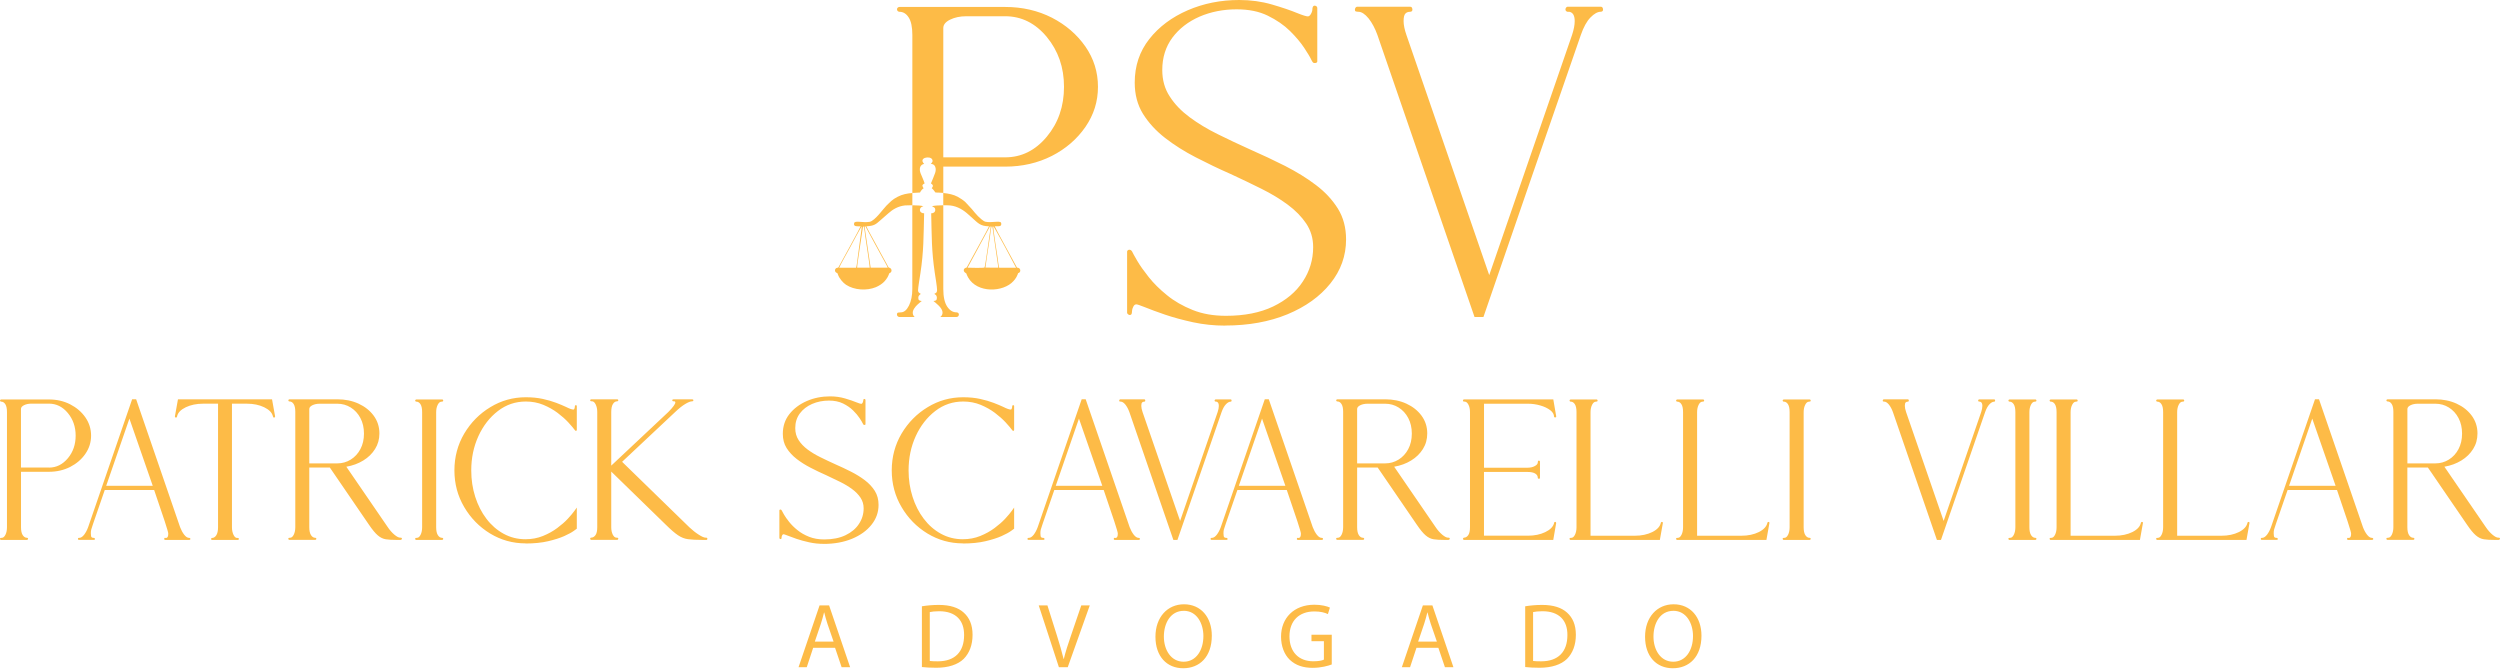
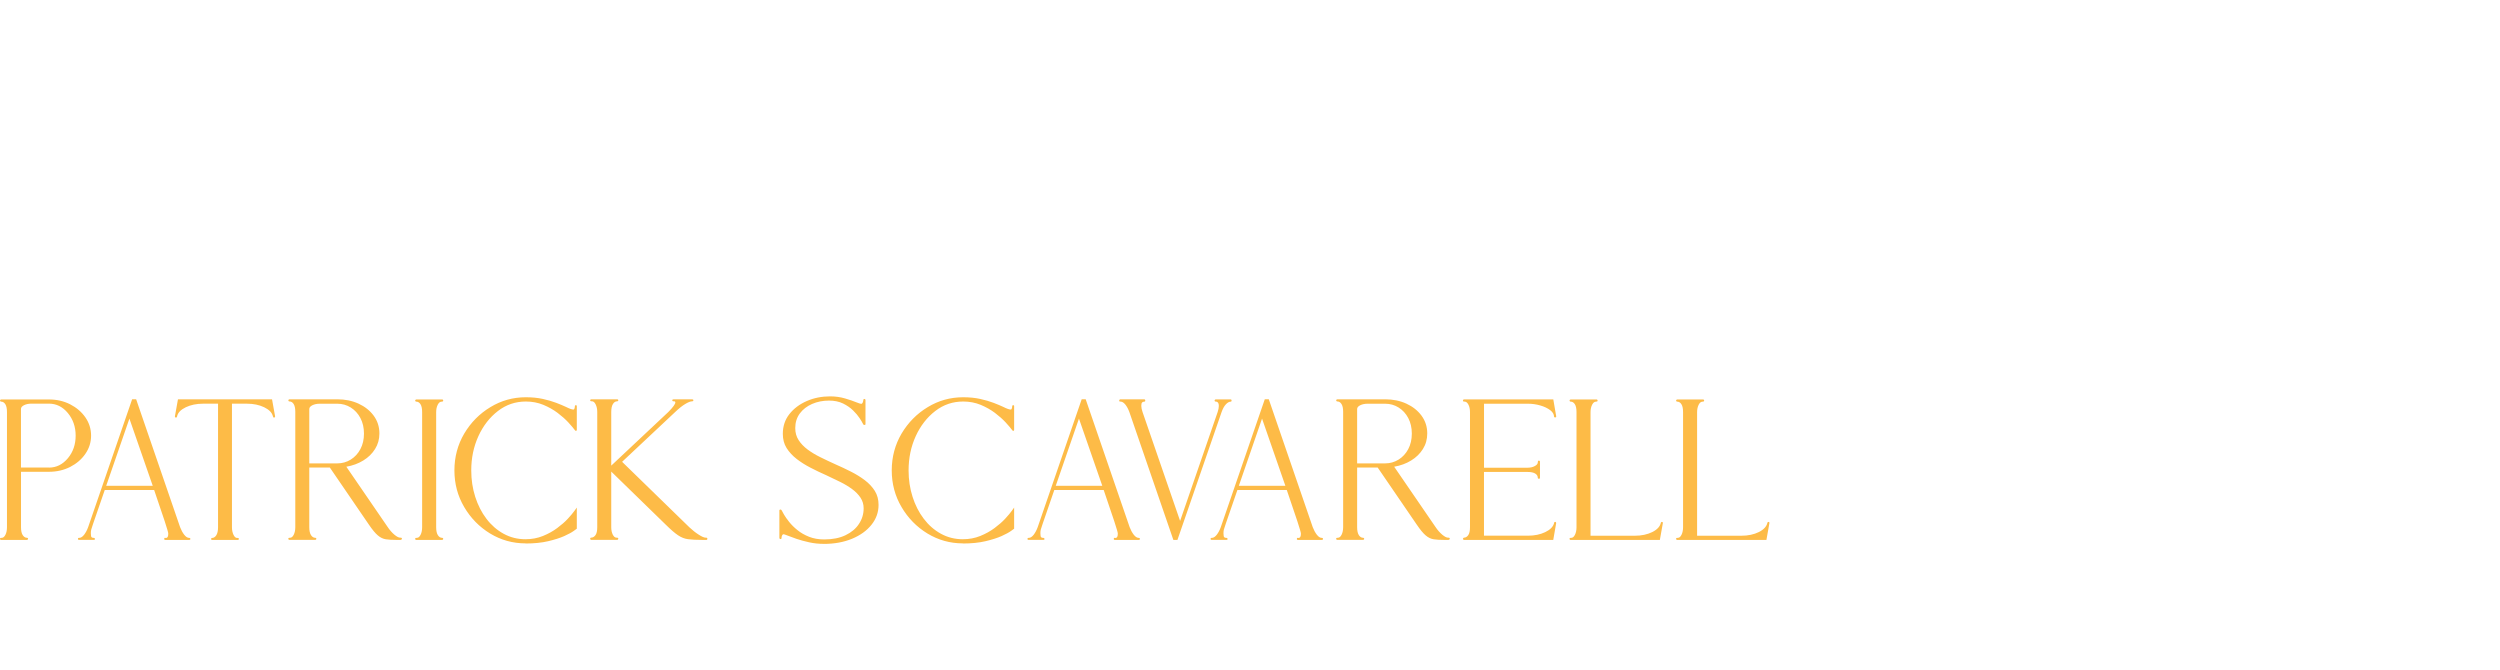
<svg xmlns="http://www.w3.org/2000/svg" width="280" height="75" viewBox="0 0 280 75" fill="none">
  <path d="M197.829 60.471H187.839C187.807 60.471 187.78 60.462 187.758 60.435C187.735 60.408 187.722 60.381 187.722 60.354C187.722 60.296 187.74 60.26 187.78 60.251C187.821 60.242 187.865 60.237 187.919 60.237C188.081 60.237 188.216 60.124 188.332 59.89C188.445 59.661 188.503 59.382 188.503 59.048V46.158C188.503 45.758 188.44 45.46 188.314 45.267C188.189 45.073 188.032 44.983 187.843 44.983C187.812 44.983 187.785 44.97 187.762 44.947C187.735 44.92 187.726 44.889 187.726 44.866C187.726 44.83 187.735 44.798 187.762 44.776C187.789 44.754 187.816 44.74 187.843 44.74H190.744C190.779 44.74 190.806 44.749 190.829 44.776C190.851 44.798 190.865 44.83 190.865 44.866C190.865 44.916 190.847 44.947 190.811 44.965C190.775 44.979 190.73 44.988 190.667 44.988C190.506 44.988 190.366 45.105 190.25 45.334C190.133 45.568 190.075 45.843 190.075 46.163V60.003H195.014C195.781 60.003 196.441 59.863 196.994 59.589C197.541 59.314 197.86 58.967 197.95 58.549C197.959 58.517 197.968 58.495 197.99 58.477C198.013 58.459 198.04 58.45 198.071 58.45C198.134 58.45 198.174 58.486 198.179 58.558L197.838 60.476L197.829 60.471ZM185.894 60.471H175.904C175.873 60.471 175.846 60.462 175.823 60.435C175.796 60.408 175.787 60.381 175.787 60.354C175.787 60.296 175.805 60.26 175.846 60.251C175.886 60.242 175.931 60.237 175.985 60.237C176.147 60.237 176.281 60.124 176.398 59.89C176.51 59.661 176.569 59.382 176.569 59.048V46.158C176.569 45.758 176.506 45.46 176.38 45.267C176.254 45.073 176.097 44.983 175.909 44.983C175.877 44.983 175.85 44.97 175.828 44.947C175.801 44.92 175.792 44.889 175.792 44.866C175.792 44.83 175.805 44.798 175.828 44.776C175.855 44.754 175.882 44.74 175.909 44.74H178.809C178.845 44.74 178.872 44.749 178.895 44.776C178.917 44.798 178.93 44.83 178.93 44.866C178.93 44.916 178.912 44.947 178.877 44.965C178.841 44.979 178.796 44.988 178.733 44.988C178.571 44.988 178.432 45.105 178.315 45.334C178.199 45.568 178.14 45.843 178.14 46.163V60.003H183.079C183.847 60.003 184.507 59.863 185.059 59.589C185.607 59.314 185.926 58.967 186.016 58.549C186.025 58.517 186.034 58.495 186.056 58.477C186.078 58.459 186.105 58.45 186.137 58.45C186.2 58.45 186.24 58.486 186.245 58.558L185.903 60.476L185.894 60.471ZM173.973 60.471H163.961C163.934 60.471 163.907 60.458 163.884 60.426C163.862 60.395 163.849 60.368 163.849 60.341C163.862 60.305 163.88 60.273 163.898 60.251C163.916 60.233 163.934 60.219 163.956 60.219C164.149 60.219 164.307 60.124 164.441 59.94C164.571 59.76 164.639 59.458 164.639 59.048V46.158C164.639 45.83 164.58 45.55 164.464 45.325C164.347 45.096 164.208 44.983 164.046 44.983C163.979 44.983 163.929 44.974 163.898 44.961C163.867 44.947 163.849 44.907 163.849 44.852C163.862 44.816 163.88 44.785 163.898 44.763C163.916 44.74 163.934 44.731 163.956 44.731H173.969L174.297 46.636C174.297 46.672 174.288 46.699 174.27 46.717C174.252 46.734 174.22 46.752 174.176 46.757C174.144 46.757 174.117 46.748 174.095 46.734C174.072 46.721 174.063 46.699 174.054 46.681C174.054 46.401 173.906 46.149 173.614 45.933C173.322 45.712 172.954 45.537 172.51 45.411C172.061 45.28 171.603 45.217 171.136 45.217H166.21V52.385H171.064C171.392 52.385 171.67 52.326 171.895 52.2C172.124 52.079 172.236 51.939 172.236 51.768C172.236 51.714 172.245 51.674 172.254 51.642C172.263 51.611 172.294 51.593 172.348 51.593H172.366C172.402 51.593 172.433 51.606 172.447 51.629C172.465 51.656 172.478 51.678 172.478 51.701V53.506C172.478 53.533 172.469 53.565 172.447 53.587C172.433 53.614 172.406 53.628 172.375 53.628C172.335 53.619 172.294 53.61 172.272 53.596C172.245 53.583 172.231 53.556 172.231 53.506C172.231 53.312 172.133 53.155 171.944 53.038C171.751 52.916 171.455 52.858 171.059 52.858H166.206V59.998H171.131C171.868 59.998 172.51 59.863 173.066 59.598C173.623 59.332 173.951 58.994 174.054 58.603C174.054 58.499 174.104 58.45 174.207 58.45C174.261 58.472 174.292 58.517 174.292 58.58L173.964 60.476L173.973 60.471ZM155.138 51.899C155.686 51.899 156.189 51.755 156.642 51.475C157.096 51.192 157.459 50.8 157.724 50.3C157.989 49.796 158.124 49.22 158.124 48.562C158.124 47.905 157.989 47.324 157.724 46.82C157.459 46.316 157.096 45.924 156.642 45.64C156.189 45.357 155.686 45.217 155.138 45.217H153.171C152.848 45.217 152.574 45.276 152.345 45.388C152.116 45.501 151.999 45.645 151.999 45.812V51.899H155.138ZM162.25 60.471H161.747C161.271 60.471 160.876 60.449 160.566 60.399C160.257 60.35 159.956 60.206 159.673 59.962C159.39 59.724 159.053 59.314 158.672 58.751L154.303 52.367H151.999V59.048C151.999 59.449 152.067 59.751 152.197 59.944C152.327 60.138 152.484 60.233 152.668 60.233C152.704 60.233 152.731 60.246 152.754 60.264C152.776 60.282 152.79 60.309 152.79 60.345C152.79 60.377 152.781 60.404 152.754 60.426C152.731 60.453 152.7 60.462 152.668 60.462H149.768C149.737 60.462 149.71 60.453 149.687 60.426C149.66 60.399 149.651 60.372 149.651 60.345C149.651 60.287 149.669 60.251 149.71 60.242C149.75 60.233 149.795 60.228 149.849 60.228C150.01 60.228 150.145 60.115 150.262 59.881C150.374 59.652 150.432 59.373 150.432 59.039V46.118C150.432 45.726 150.37 45.438 150.244 45.244C150.118 45.051 149.961 44.961 149.772 44.961C149.741 44.961 149.714 44.952 149.692 44.925C149.665 44.902 149.656 44.875 149.656 44.848C149.656 44.812 149.665 44.781 149.692 44.758C149.719 44.736 149.745 44.722 149.772 44.722H155.142C156.014 44.722 156.804 44.884 157.513 45.208C158.223 45.532 158.788 45.983 159.215 46.559C159.637 47.14 159.852 47.797 159.852 48.544C159.852 49.193 159.691 49.774 159.368 50.287C159.044 50.805 158.609 51.232 158.048 51.575C157.491 51.917 156.858 52.151 156.148 52.272L160.782 59.031C161.006 59.368 161.258 59.652 161.527 59.881C161.797 60.106 162.012 60.219 162.174 60.219H162.25C162.286 60.219 162.317 60.233 162.34 60.251C162.362 60.269 162.376 60.296 162.376 60.332C162.376 60.368 162.362 60.395 162.34 60.417C162.317 60.44 162.286 60.453 162.25 60.453V60.471ZM148.057 60.471H145.354C145.291 60.471 145.251 60.435 145.247 60.363C145.247 60.282 145.273 60.237 145.327 60.237L145.426 60.251C145.619 60.251 145.709 60.08 145.7 59.746C145.7 59.553 145.175 57.932 144.12 54.879H138.588L137.29 58.643C137.259 58.747 137.232 58.832 137.205 58.904C137.147 59.066 137.102 59.206 137.07 59.323C137.043 59.445 137.03 59.575 137.03 59.719L137.052 60.026C137.066 60.174 137.165 60.242 137.349 60.242C137.429 60.242 137.474 60.278 137.492 60.354C137.492 60.426 137.456 60.462 137.38 60.462H135.692C135.62 60.462 135.584 60.426 135.584 60.354C135.584 60.273 135.633 60.233 135.728 60.242C135.912 60.242 136.096 60.124 136.28 59.89C136.46 59.652 136.608 59.373 136.729 59.039L141.655 44.718H142.104L147.025 59.039C147.15 59.368 147.303 59.652 147.487 59.89C147.671 60.124 147.851 60.242 148.035 60.242C148.125 60.242 148.17 60.278 148.178 60.354C148.178 60.426 148.143 60.462 148.071 60.462L148.057 60.471ZM143.962 54.411L141.349 46.883L138.75 54.411H143.962ZM131.866 60.471H131.417L126.492 46.158C126.371 45.825 126.222 45.541 126.043 45.316C125.859 45.096 125.688 44.983 125.527 44.983C125.473 44.983 125.432 44.974 125.401 44.965C125.365 44.956 125.351 44.925 125.351 44.875C125.351 44.839 125.36 44.803 125.387 44.772C125.41 44.74 125.437 44.727 125.464 44.727H128.167C128.234 44.727 128.27 44.776 128.274 44.875C128.274 44.938 128.238 44.979 128.167 44.983C128.059 44.983 127.974 45.015 127.915 45.078C127.857 45.136 127.825 45.267 127.825 45.456C127.825 45.645 127.875 45.888 127.969 46.158L132.172 58.346L136.374 46.158C136.464 45.888 136.509 45.654 136.509 45.456C136.509 45.172 136.415 45.015 136.231 44.983H136.145C136.123 44.983 136.1 44.974 136.074 44.952C136.047 44.929 136.038 44.902 136.038 44.875C136.038 44.83 136.047 44.794 136.074 44.772C136.1 44.745 136.123 44.731 136.145 44.731H137.834C137.869 44.731 137.896 44.745 137.914 44.776C137.932 44.807 137.941 44.839 137.941 44.88C137.941 44.943 137.905 44.983 137.834 44.988C137.663 44.988 137.488 45.087 137.304 45.28C137.115 45.474 136.954 45.767 136.814 46.163C135.158 50.935 133.514 55.703 131.871 60.476L131.866 60.471ZM127.552 60.471H124.849C124.786 60.471 124.745 60.435 124.741 60.363C124.741 60.282 124.768 60.237 124.822 60.237L124.92 60.251C125.113 60.251 125.203 60.08 125.194 59.746C125.194 59.553 124.669 57.932 123.614 54.879H118.082L116.785 58.643C116.753 58.747 116.726 58.832 116.699 58.904C116.641 59.066 116.596 59.206 116.565 59.323C116.538 59.445 116.524 59.575 116.524 59.719L116.547 60.026C116.56 60.174 116.659 60.242 116.843 60.242C116.924 60.242 116.969 60.278 116.987 60.354C116.987 60.426 116.951 60.462 116.874 60.462H115.186C115.114 60.462 115.078 60.426 115.078 60.354C115.078 60.273 115.128 60.233 115.222 60.242C115.406 60.242 115.59 60.124 115.774 59.89C115.954 59.652 116.102 59.373 116.223 59.039L121.149 44.718H121.598L126.519 59.039C126.645 59.368 126.797 59.652 126.981 59.89C127.165 60.124 127.345 60.242 127.529 60.242C127.619 60.242 127.664 60.278 127.673 60.354C127.673 60.426 127.637 60.462 127.565 60.462L127.552 60.471ZM123.457 54.411L120.843 46.883L118.244 54.411H123.457ZM107.836 60.858C106.399 60.858 105.084 60.485 103.871 59.751C102.664 59.013 101.698 58.026 100.971 56.788C100.239 55.546 99.875 54.177 99.875 52.682C99.875 51.187 100.243 49.805 100.975 48.562C101.712 47.324 102.686 46.334 103.903 45.6C105.115 44.861 106.444 44.492 107.876 44.492C108.577 44.492 109.214 44.555 109.78 44.681C110.346 44.807 110.849 44.952 111.28 45.118C111.711 45.285 112.075 45.433 112.366 45.573C112.757 45.771 113.035 45.87 113.202 45.87C113.26 45.87 113.305 45.83 113.327 45.739C113.354 45.654 113.368 45.568 113.368 45.487C113.368 45.42 113.404 45.384 113.475 45.375C113.538 45.375 113.579 45.411 113.583 45.487V48.153C113.57 48.225 113.538 48.261 113.498 48.261C113.444 48.261 113.399 48.229 113.368 48.175C113.197 47.946 112.95 47.657 112.627 47.302C112.299 46.951 111.899 46.595 111.428 46.239C110.961 45.888 110.422 45.586 109.83 45.339C109.232 45.096 108.581 44.97 107.881 44.97C106.713 44.97 105.672 45.321 104.751 46.032C103.831 46.739 103.099 47.68 102.565 48.842C102.03 50.012 101.761 51.291 101.761 52.687C101.761 53.727 101.909 54.713 102.206 55.64C102.502 56.568 102.919 57.392 103.463 58.103C104.006 58.819 104.648 59.377 105.389 59.782C106.13 60.188 106.947 60.395 107.831 60.395C108.545 60.395 109.196 60.269 109.789 60.03C110.386 59.787 110.916 59.494 111.388 59.143C111.855 58.792 112.254 58.45 112.577 58.099C112.905 57.747 113.152 57.45 113.323 57.212C113.493 56.968 113.583 56.847 113.583 56.847V59.215C113.583 59.215 113.466 59.301 113.233 59.467C112.999 59.638 112.645 59.827 112.169 60.044C111.693 60.255 111.096 60.444 110.373 60.615C109.654 60.786 108.806 60.872 107.831 60.872L107.836 60.858ZM92.26 60.913C91.704 60.913 91.16 60.858 90.639 60.741C90.109 60.624 89.634 60.498 89.216 60.354C88.799 60.21 88.457 60.084 88.188 59.976C87.95 59.881 87.806 59.832 87.761 59.832C87.694 59.832 87.64 59.872 87.604 59.953C87.564 60.035 87.541 60.102 87.541 60.165C87.541 60.219 87.532 60.264 87.523 60.309C87.51 60.354 87.474 60.377 87.42 60.377C87.389 60.377 87.366 60.363 87.335 60.336C87.303 60.314 87.29 60.287 87.29 60.264V57.148C87.299 57.117 87.312 57.099 87.335 57.085C87.357 57.072 87.375 57.063 87.398 57.063C87.456 57.063 87.505 57.094 87.541 57.148C87.577 57.23 87.667 57.387 87.806 57.63C87.945 57.869 88.138 58.144 88.385 58.454C88.632 58.765 88.942 59.075 89.315 59.373C89.683 59.674 90.118 59.922 90.617 60.12C91.115 60.318 91.677 60.417 92.305 60.417C93.243 60.417 94.038 60.26 94.698 59.944C95.354 59.629 95.861 59.206 96.202 58.679C96.553 58.153 96.728 57.572 96.728 56.932C96.728 56.482 96.606 56.086 96.377 55.739C96.14 55.388 95.83 55.068 95.439 54.78C95.049 54.492 94.604 54.222 94.101 53.974C93.598 53.722 93.077 53.474 92.534 53.222C91.933 52.961 91.349 52.678 90.774 52.38C90.199 52.083 89.678 51.755 89.216 51.395C88.754 51.034 88.381 50.629 88.094 50.174C87.811 49.72 87.676 49.188 87.676 48.59C87.676 47.743 87.918 47.009 88.412 46.379C88.906 45.753 89.557 45.267 90.361 44.916C91.165 44.564 92.04 44.393 92.974 44.393C93.558 44.393 94.115 44.47 94.635 44.623C95.161 44.776 95.592 44.925 95.929 45.064C96.207 45.177 96.386 45.231 96.463 45.231C96.499 45.231 96.535 45.213 96.566 45.172C96.602 45.136 96.624 45.087 96.647 45.028C96.669 44.974 96.683 44.925 96.683 44.893C96.683 44.758 96.719 44.69 96.791 44.681C96.826 44.681 96.862 44.695 96.894 44.718C96.921 44.74 96.934 44.767 96.934 44.803V47.522C96.925 47.554 96.912 47.572 96.885 47.581C96.858 47.59 96.831 47.594 96.804 47.594C96.782 47.594 96.759 47.594 96.737 47.581C96.719 47.567 96.701 47.549 96.683 47.522C96.674 47.5 96.66 47.473 96.638 47.441C96.575 47.302 96.449 47.095 96.27 46.825C96.09 46.554 95.852 46.266 95.547 45.969C95.242 45.667 94.864 45.411 94.42 45.19C93.975 44.974 93.45 44.866 92.839 44.866C92.161 44.866 91.533 44.992 90.958 45.24C90.383 45.492 89.925 45.843 89.58 46.307C89.239 46.77 89.068 47.315 89.068 47.95C89.068 48.459 89.194 48.905 89.445 49.292C89.696 49.684 90.033 50.03 90.451 50.345C90.873 50.656 91.349 50.949 91.888 51.21C92.417 51.471 92.974 51.737 93.544 51.993C94.146 52.254 94.734 52.534 95.304 52.822C95.879 53.114 96.4 53.434 96.862 53.785C97.325 54.136 97.698 54.537 97.981 54.983C98.259 55.429 98.398 55.951 98.398 56.545C98.398 57.374 98.133 58.121 97.599 58.783C97.069 59.445 96.342 59.962 95.421 60.345C94.501 60.723 93.446 60.917 92.26 60.917V60.913ZM79.1 60.471H78.669C77.982 60.471 77.448 60.444 77.062 60.39C76.68 60.341 76.303 60.197 75.939 59.949C75.58 59.71 75.113 59.305 74.552 58.751L68.459 52.817V59.048C68.459 59.373 68.517 59.647 68.629 59.877C68.746 60.102 68.881 60.219 69.043 60.219C69.101 60.219 69.15 60.219 69.191 60.233C69.227 60.246 69.249 60.278 69.249 60.336C69.249 60.368 69.236 60.39 69.209 60.422C69.186 60.453 69.155 60.467 69.119 60.467H66.209C66.178 60.467 66.156 60.453 66.133 60.422C66.111 60.39 66.097 60.363 66.097 60.336C66.097 60.3 66.111 60.269 66.133 60.246C66.156 60.228 66.178 60.215 66.209 60.215C66.402 60.215 66.56 60.12 66.694 59.935C66.825 59.755 66.892 59.454 66.892 59.044V46.14C66.892 45.821 66.833 45.537 66.717 45.298C66.6 45.06 66.461 44.943 66.299 44.943H66.209C66.147 44.943 66.106 44.907 66.102 44.834C66.102 44.767 66.138 44.731 66.209 44.722H69.119C69.155 44.722 69.186 44.736 69.209 44.754C69.236 44.772 69.249 44.798 69.249 44.834C69.249 44.866 69.236 44.889 69.209 44.911C69.186 44.934 69.155 44.947 69.119 44.947C68.926 44.947 68.769 45.051 68.647 45.253C68.522 45.451 68.459 45.753 68.459 46.149V52.151L74.848 46.149C75.378 45.613 75.638 45.253 75.638 45.069C75.638 44.988 75.589 44.947 75.495 44.947H75.427C75.396 44.947 75.369 44.938 75.342 44.925C75.311 44.911 75.297 44.884 75.297 44.839C75.297 44.794 75.311 44.763 75.342 44.749C75.373 44.736 75.396 44.727 75.427 44.727H77.524C77.56 44.727 77.591 44.736 77.618 44.749C77.645 44.763 77.654 44.794 77.654 44.839C77.654 44.884 77.645 44.911 77.618 44.925C77.591 44.938 77.56 44.947 77.524 44.947C77.331 44.947 77.071 45.051 76.738 45.253C76.406 45.451 76.029 45.753 75.616 46.149L69.676 51.723L77.205 59.053C77.555 59.382 77.906 59.661 78.256 59.881C78.602 60.106 78.858 60.219 79.028 60.219H79.096C79.132 60.219 79.163 60.233 79.19 60.251C79.212 60.273 79.226 60.305 79.226 60.341C79.226 60.386 79.212 60.417 79.19 60.44C79.163 60.462 79.132 60.476 79.096 60.476L79.1 60.471ZM58.855 60.858C57.418 60.858 56.102 60.485 54.89 59.751C53.682 59.013 52.717 58.026 51.989 56.788C51.258 55.546 50.894 54.177 50.894 52.682C50.894 51.187 51.262 49.805 51.994 48.562C52.73 47.324 53.705 46.334 54.922 45.6C56.134 44.861 57.463 44.492 58.895 44.492C59.596 44.492 60.233 44.555 60.799 44.681C61.365 44.807 61.867 44.952 62.299 45.118C62.73 45.285 63.093 45.433 63.385 45.573C63.776 45.771 64.054 45.87 64.22 45.87C64.279 45.87 64.323 45.83 64.346 45.739C64.373 45.654 64.386 45.568 64.386 45.487C64.386 45.42 64.422 45.384 64.494 45.375C64.557 45.375 64.597 45.411 64.602 45.487V48.153C64.588 48.225 64.557 48.261 64.517 48.261C64.463 48.261 64.418 48.229 64.386 48.175C64.216 47.946 63.969 47.657 63.645 47.302C63.318 46.951 62.918 46.595 62.447 46.239C61.98 45.888 61.441 45.586 60.848 45.339C60.251 45.096 59.6 44.97 58.9 44.97C57.732 44.97 56.691 45.321 55.77 46.032C54.85 46.739 54.118 47.68 53.584 48.842C53.049 50.012 52.78 51.291 52.78 52.687C52.78 53.727 52.928 54.713 53.224 55.64C53.521 56.568 53.938 57.392 54.481 58.103C55.025 58.819 55.667 59.377 56.408 59.782C57.148 60.188 57.966 60.395 58.85 60.395C59.564 60.395 60.215 60.269 60.808 60.03C61.405 59.787 61.935 59.494 62.406 59.143C62.873 58.792 63.273 58.45 63.596 58.099C63.924 57.747 64.171 57.45 64.341 57.212C64.512 56.968 64.602 56.847 64.602 56.847V59.215C64.602 59.215 64.485 59.301 64.252 59.467C64.018 59.638 63.663 59.827 63.188 60.044C62.712 60.255 62.114 60.444 61.392 60.615C60.673 60.786 59.825 60.872 58.85 60.872L58.855 60.858ZM49.516 60.471H46.615C46.584 60.471 46.557 60.462 46.534 60.435C46.507 60.408 46.498 60.381 46.498 60.354C46.498 60.296 46.516 60.26 46.557 60.251C46.597 60.242 46.642 60.237 46.696 60.237C46.858 60.237 46.992 60.124 47.109 59.89C47.221 59.661 47.279 59.382 47.279 59.048V46.158C47.279 45.758 47.217 45.46 47.091 45.267C46.965 45.073 46.808 44.983 46.62 44.983C46.588 44.983 46.561 44.97 46.539 44.947C46.512 44.92 46.503 44.889 46.503 44.866C46.503 44.83 46.512 44.798 46.539 44.776C46.566 44.754 46.593 44.74 46.62 44.74H49.52C49.556 44.74 49.583 44.749 49.605 44.776C49.628 44.798 49.641 44.83 49.641 44.866C49.641 44.916 49.623 44.947 49.587 44.965C49.551 44.979 49.507 44.988 49.444 44.988C49.282 44.988 49.143 45.105 49.026 45.334C48.909 45.568 48.851 45.843 48.851 46.163V59.053C48.851 59.454 48.918 59.755 49.049 59.949C49.179 60.142 49.336 60.237 49.52 60.237C49.556 60.237 49.583 60.251 49.605 60.269C49.628 60.287 49.641 60.314 49.641 60.35C49.641 60.381 49.628 60.408 49.605 60.431C49.583 60.458 49.551 60.467 49.52 60.467L49.516 60.471ZM37.779 51.899C38.327 51.899 38.829 51.755 39.283 51.475C39.736 51.192 40.1 50.8 40.365 50.3C40.63 49.796 40.765 49.22 40.765 48.562C40.765 47.905 40.63 47.324 40.365 46.82C40.1 46.316 39.736 45.924 39.283 45.64C38.829 45.357 38.327 45.217 37.779 45.217H35.812C35.489 45.217 35.215 45.276 34.986 45.388C34.757 45.501 34.64 45.645 34.64 45.812V51.899H37.779ZM44.891 60.471H44.388C43.912 60.471 43.517 60.449 43.207 60.399C42.897 60.35 42.596 60.206 42.314 59.962C42.031 59.724 41.694 59.314 41.312 58.751L36.944 52.367H34.64V59.048C34.64 59.449 34.708 59.751 34.838 59.944C34.968 60.138 35.125 60.233 35.309 60.233C35.345 60.233 35.372 60.246 35.395 60.264C35.417 60.282 35.431 60.309 35.431 60.345C35.431 60.377 35.422 60.404 35.395 60.426C35.372 60.453 35.341 60.462 35.309 60.462H32.409C32.377 60.462 32.35 60.453 32.328 60.426C32.301 60.399 32.292 60.372 32.292 60.345C32.292 60.287 32.31 60.251 32.35 60.242C32.391 60.233 32.436 60.228 32.489 60.228C32.651 60.228 32.786 60.115 32.903 59.881C33.015 59.652 33.073 59.373 33.073 59.039V46.118C33.073 45.726 33.01 45.438 32.885 45.244C32.759 45.051 32.602 44.961 32.413 44.961C32.382 44.961 32.355 44.952 32.332 44.925C32.305 44.902 32.297 44.875 32.297 44.848C32.297 44.812 32.305 44.781 32.332 44.758C32.359 44.736 32.386 44.722 32.413 44.722H37.783C38.654 44.722 39.444 44.884 40.154 45.208C40.863 45.532 41.429 45.983 41.856 46.559C42.278 47.14 42.493 47.797 42.493 48.544C42.493 49.193 42.332 49.774 42.008 50.287C41.685 50.805 41.249 51.232 40.688 51.575C40.132 51.917 39.498 52.151 38.789 52.272L43.423 59.031C43.647 59.368 43.899 59.652 44.168 59.881C44.437 60.106 44.653 60.219 44.815 60.219H44.891C44.927 60.219 44.958 60.233 44.981 60.251C45.003 60.269 45.017 60.296 45.017 60.332C45.017 60.368 45.003 60.395 44.981 60.417C44.958 60.44 44.927 60.453 44.891 60.453V60.471ZM26.648 60.471H23.747C23.685 60.471 23.644 60.435 23.64 60.363C23.64 60.296 23.676 60.26 23.747 60.251C23.941 60.251 24.098 60.147 24.228 59.944C24.354 59.742 24.421 59.445 24.421 59.053V45.213H22.742C22.01 45.213 21.368 45.348 20.807 45.613C20.25 45.884 19.931 46.212 19.841 46.599C19.832 46.608 19.832 46.627 19.832 46.64C19.819 46.676 19.801 46.708 19.792 46.73C19.778 46.752 19.756 46.766 19.711 46.766C19.63 46.766 19.59 46.721 19.59 46.631L19.931 44.727H30.469L30.81 46.631C30.81 46.721 30.77 46.766 30.689 46.766C30.644 46.766 30.617 46.752 30.608 46.73C30.599 46.708 30.586 46.676 30.572 46.64C30.572 46.627 30.572 46.608 30.559 46.599C30.46 46.208 30.141 45.884 29.589 45.613C29.032 45.348 28.395 45.213 27.658 45.213H25.979V59.053C25.979 59.377 26.037 59.656 26.15 59.895C26.262 60.133 26.397 60.251 26.558 60.251H26.648C26.711 60.251 26.751 60.287 26.756 60.363C26.756 60.426 26.72 60.467 26.648 60.471ZM21.202 60.471H18.499C18.436 60.471 18.395 60.435 18.391 60.363C18.391 60.282 18.418 60.237 18.472 60.237L18.571 60.251C18.764 60.251 18.854 60.08 18.845 59.746C18.845 59.553 18.319 57.932 17.264 54.879H11.732L10.435 58.643C10.403 58.747 10.376 58.832 10.349 58.904C10.291 59.066 10.246 59.206 10.215 59.323C10.188 59.445 10.174 59.575 10.174 59.719L10.197 60.026C10.21 60.174 10.309 60.242 10.493 60.242C10.574 60.242 10.619 60.278 10.637 60.354C10.637 60.426 10.601 60.462 10.524 60.462H8.836C8.764 60.462 8.729 60.426 8.729 60.354C8.729 60.273 8.778 60.233 8.872 60.242C9.056 60.242 9.24 60.124 9.424 59.89C9.604 59.652 9.752 59.373 9.873 59.039L14.799 44.718H15.248L20.169 59.039C20.295 59.368 20.447 59.652 20.631 59.89C20.816 60.124 20.995 60.242 21.179 60.242C21.269 60.242 21.314 60.278 21.323 60.354C21.323 60.426 21.287 60.462 21.215 60.462L21.202 60.471ZM17.107 54.411L14.494 46.883L11.894 54.411H17.107ZM5.487 52.371C6.313 52.371 7.018 52.02 7.602 51.322C8.181 50.629 8.473 49.783 8.473 48.792C8.473 47.802 8.181 46.964 7.602 46.262C7.022 45.564 6.317 45.208 5.487 45.208H3.52C3.197 45.208 2.923 45.267 2.694 45.379C2.465 45.492 2.348 45.636 2.348 45.803V52.362H5.487V52.371ZM3.017 60.471H0.117C0.085 60.471 0.058 60.462 0.036 60.435C0.009 60.408 0 60.381 0 60.354C0 60.296 0.018 60.26 0.058 60.251C0.099 60.242 0.144 60.237 0.198 60.237C0.359 60.237 0.494 60.124 0.611 59.89C0.723 59.661 0.781 59.382 0.781 59.048V46.158C0.781 45.758 0.718 45.46 0.593 45.267C0.467 45.073 0.31 44.983 0.121 44.983C0.09 44.983 0.063 44.97 0.04 44.947C0.013 44.92 0.004 44.889 0.004 44.866C0.004 44.83 0.013 44.798 0.04 44.776C0.067 44.754 0.094 44.74 0.121 44.74H5.491C6.362 44.74 7.153 44.925 7.862 45.285C8.571 45.649 9.137 46.136 9.564 46.748C9.986 47.36 10.201 48.04 10.201 48.792C10.201 49.544 9.986 50.21 9.564 50.827C9.137 51.444 8.571 51.93 7.862 52.295C7.148 52.655 6.358 52.84 5.491 52.84H2.353V59.048C2.353 59.449 2.42 59.751 2.55 59.944C2.681 60.138 2.838 60.233 3.022 60.233C3.058 60.233 3.085 60.246 3.107 60.264C3.13 60.282 3.143 60.309 3.143 60.345C3.143 60.377 3.134 60.404 3.107 60.426C3.085 60.453 3.053 60.462 3.022 60.462L3.017 60.471Z" fill="#FDBB47" />
-   <path d="M272.767 51.899C273.314 51.899 273.817 51.755 274.271 51.475C274.724 51.192 275.088 50.8 275.353 50.3C275.618 49.796 275.752 49.22 275.752 48.562C275.752 47.905 275.618 47.324 275.353 46.82C275.088 46.316 274.724 45.924 274.271 45.64C273.817 45.357 273.314 45.217 272.767 45.217H270.8C270.477 45.217 270.203 45.276 269.974 45.388C269.745 45.501 269.628 45.645 269.628 45.812V51.899H272.767ZM279.874 60.471H279.371C278.895 60.471 278.5 60.449 278.191 60.399C277.881 60.35 277.58 60.206 277.297 59.962C277.014 59.724 276.677 59.314 276.296 58.751L271.927 52.367H269.624V59.048C269.624 59.449 269.691 59.751 269.821 59.944C269.951 60.138 270.109 60.233 270.293 60.233C270.329 60.233 270.355 60.246 270.378 60.264C270.4 60.282 270.414 60.309 270.414 60.345C270.414 60.377 270.4 60.404 270.378 60.426C270.355 60.453 270.324 60.462 270.293 60.462H267.392C267.361 60.462 267.334 60.453 267.311 60.426C267.284 60.399 267.275 60.372 267.275 60.345C267.275 60.287 267.293 60.251 267.334 60.242C267.374 60.233 267.419 60.228 267.473 60.228C267.635 60.228 267.769 60.115 267.886 59.881C267.998 59.652 268.057 59.373 268.057 59.039V46.118C268.057 45.726 267.994 45.438 267.868 45.244C267.742 45.051 267.585 44.961 267.397 44.961C267.365 44.961 267.338 44.952 267.316 44.925C267.289 44.902 267.28 44.875 267.28 44.848C267.28 44.812 267.289 44.781 267.316 44.758C267.343 44.736 267.37 44.722 267.397 44.722H272.767C273.638 44.722 274.428 44.884 275.137 45.208C275.847 45.532 276.413 45.983 276.839 46.559C277.261 47.14 277.477 47.797 277.477 48.544C277.477 49.193 277.315 49.774 276.992 50.287C276.668 50.805 276.233 51.232 275.672 51.575C275.115 51.917 274.482 52.151 273.772 52.272L278.406 59.031C278.631 59.368 278.882 59.652 279.151 59.881C279.421 60.106 279.636 60.219 279.798 60.219H279.874C279.91 60.219 279.942 60.233 279.964 60.251C279.987 60.269 280 60.296 280 60.332C280 60.368 279.987 60.395 279.964 60.417C279.942 60.44 279.91 60.453 279.874 60.453V60.471ZM265.681 60.471H262.978C262.916 60.471 262.875 60.435 262.871 60.363C262.871 60.282 262.898 60.237 262.952 60.237L263.05 60.251C263.243 60.251 263.333 60.08 263.324 59.746C263.324 59.553 262.799 57.932 261.744 54.879H256.212L254.914 58.643C254.883 58.747 254.856 58.832 254.829 58.904C254.771 59.066 254.726 59.206 254.694 59.323C254.667 59.445 254.654 59.575 254.654 59.719L254.676 60.026C254.69 60.174 254.789 60.242 254.973 60.242C255.054 60.242 255.099 60.278 255.117 60.354C255.117 60.426 255.081 60.462 255.004 60.462H253.316C253.244 60.462 253.208 60.426 253.208 60.354C253.208 60.273 253.258 60.233 253.352 60.242C253.536 60.242 253.72 60.124 253.904 59.89C254.084 59.652 254.232 59.373 254.353 59.039L259.279 44.718H259.728L264.649 59.039C264.774 59.368 264.927 59.652 265.111 59.89C265.295 60.124 265.475 60.242 265.659 60.242C265.749 60.242 265.794 60.278 265.803 60.354C265.803 60.426 265.767 60.462 265.695 60.462L265.681 60.471ZM261.587 54.411L258.973 46.883L256.374 54.411H261.587ZM251.596 60.471H241.606C241.575 60.471 241.548 60.462 241.525 60.435C241.503 60.408 241.489 60.381 241.489 60.354C241.489 60.296 241.507 60.26 241.548 60.251C241.588 60.242 241.633 60.237 241.687 60.237C241.849 60.237 241.983 60.124 242.1 59.89C242.212 59.661 242.271 59.382 242.271 59.048V46.158C242.271 45.758 242.208 45.46 242.082 45.267C241.956 45.073 241.799 44.983 241.611 44.983C241.579 44.983 241.552 44.97 241.53 44.947C241.503 44.92 241.494 44.889 241.494 44.866C241.494 44.83 241.503 44.798 241.53 44.776C241.557 44.754 241.584 44.74 241.611 44.74H244.511C244.547 44.74 244.574 44.749 244.596 44.776C244.619 44.798 244.632 44.83 244.632 44.866C244.632 44.916 244.614 44.947 244.578 44.965C244.543 44.979 244.498 44.988 244.435 44.988C244.273 44.988 244.134 45.105 244.017 45.334C243.9 45.568 243.842 45.843 243.842 46.163V60.003H248.781C249.549 60.003 250.209 59.863 250.761 59.589C251.309 59.314 251.628 58.967 251.718 58.549C251.727 58.517 251.736 58.495 251.758 58.477C251.78 58.459 251.807 58.45 251.839 58.45C251.902 58.45 251.942 58.486 251.947 58.558L251.605 60.476L251.596 60.471ZM239.662 60.471H229.672C229.64 60.471 229.613 60.462 229.591 60.435C229.568 60.408 229.555 60.381 229.555 60.354C229.555 60.296 229.573 60.26 229.613 60.251C229.654 60.242 229.699 60.237 229.753 60.237C229.914 60.237 230.049 60.124 230.166 59.89C230.278 59.661 230.336 59.382 230.336 59.048V46.158C230.336 45.758 230.273 45.46 230.148 45.267C230.022 45.073 229.865 44.983 229.676 44.983C229.645 44.983 229.618 44.97 229.595 44.947C229.568 44.92 229.559 44.889 229.559 44.866C229.559 44.83 229.568 44.798 229.595 44.776C229.622 44.754 229.649 44.74 229.676 44.74H232.577C232.613 44.74 232.64 44.749 232.662 44.776C232.685 44.798 232.698 44.83 232.698 44.866C232.698 44.916 232.68 44.947 232.644 44.965C232.608 44.979 232.563 44.988 232.5 44.988C232.339 44.988 232.2 45.105 232.083 45.334C231.966 45.568 231.908 45.843 231.908 46.163V60.003H236.847C237.615 60.003 238.275 59.863 238.827 59.589C239.375 59.314 239.693 58.967 239.783 58.549C239.792 58.517 239.801 58.495 239.824 58.477C239.846 58.459 239.873 58.45 239.904 58.45C239.967 58.45 240.008 58.486 240.012 58.558L239.671 60.476L239.662 60.471ZM227.957 60.471H225.056C225.025 60.471 224.998 60.462 224.975 60.435C224.953 60.408 224.939 60.381 224.939 60.354C224.939 60.296 224.957 60.26 224.998 60.251C225.038 60.242 225.083 60.237 225.137 60.237C225.298 60.237 225.433 60.124 225.55 59.89C225.662 59.661 225.721 59.382 225.721 59.048V46.158C225.721 45.758 225.658 45.46 225.532 45.267C225.406 45.073 225.249 44.983 225.061 44.983C225.029 44.983 225.002 44.97 224.98 44.947C224.953 44.92 224.944 44.889 224.944 44.866C224.944 44.83 224.953 44.798 224.98 44.776C225.007 44.754 225.034 44.74 225.061 44.74H227.961C227.997 44.74 228.024 44.749 228.046 44.776C228.069 44.798 228.082 44.83 228.082 44.866C228.082 44.916 228.064 44.947 228.028 44.965C227.992 44.979 227.948 44.988 227.885 44.988C227.723 44.988 227.584 45.105 227.467 45.334C227.35 45.568 227.292 45.843 227.292 46.163V59.053C227.292 59.454 227.359 59.755 227.49 59.949C227.62 60.142 227.777 60.237 227.961 60.237C227.997 60.237 228.024 60.251 228.046 60.269C228.069 60.287 228.082 60.314 228.082 60.35C228.082 60.381 228.069 60.408 228.046 60.431C228.024 60.458 227.992 60.467 227.961 60.467L227.957 60.471ZM217.383 60.471H216.934L212.008 46.158C211.887 45.825 211.739 45.541 211.559 45.316C211.375 45.096 211.204 44.983 211.043 44.983C210.989 44.983 210.949 44.974 210.917 44.965C210.881 44.956 210.868 44.925 210.868 44.875C210.868 44.839 210.877 44.803 210.904 44.772C210.926 44.74 210.953 44.727 210.98 44.727H213.683C213.75 44.727 213.786 44.776 213.791 44.875C213.791 44.938 213.755 44.979 213.683 44.983C213.575 44.983 213.49 45.015 213.431 45.078C213.373 45.136 213.342 45.267 213.342 45.456C213.342 45.645 213.391 45.888 213.485 46.158L217.688 58.346L221.891 46.158C221.98 45.888 222.025 45.654 222.025 45.456C222.025 45.172 221.931 45.015 221.747 44.983H221.662C221.639 44.983 221.617 44.974 221.59 44.952C221.563 44.929 221.554 44.902 221.554 44.875C221.554 44.83 221.563 44.794 221.59 44.772C221.617 44.749 221.639 44.731 221.662 44.731H223.35C223.386 44.731 223.413 44.745 223.431 44.776C223.449 44.807 223.458 44.839 223.458 44.88C223.458 44.943 223.422 44.983 223.35 44.988C223.179 44.988 223.004 45.087 222.82 45.28C222.631 45.474 222.47 45.767 222.331 46.163C220.674 50.935 219.03 55.703 217.387 60.476L217.383 60.471ZM202.673 60.471H199.773C199.742 60.471 199.715 60.462 199.692 60.435C199.67 60.408 199.656 60.381 199.656 60.354C199.656 60.296 199.674 60.26 199.715 60.251C199.755 60.242 199.8 60.237 199.854 60.237C200.015 60.237 200.15 60.124 200.267 59.89C200.379 59.661 200.437 59.382 200.437 59.048V46.158C200.437 45.758 200.375 45.46 200.249 45.267C200.123 45.073 199.966 44.983 199.777 44.983C199.746 44.983 199.719 44.97 199.697 44.947C199.67 44.92 199.661 44.889 199.661 44.866C199.661 44.83 199.67 44.798 199.697 44.776C199.724 44.754 199.75 44.74 199.777 44.74H202.678C202.714 44.74 202.741 44.749 202.763 44.776C202.786 44.798 202.799 44.83 202.799 44.866C202.799 44.916 202.781 44.947 202.745 44.965C202.709 44.979 202.664 44.988 202.602 44.988C202.44 44.988 202.301 45.105 202.184 45.334C202.067 45.568 202.009 45.843 202.009 46.163V59.053C202.009 59.454 202.076 59.755 202.206 59.949C202.337 60.142 202.494 60.237 202.678 60.237C202.714 60.237 202.741 60.251 202.763 60.269C202.786 60.287 202.799 60.314 202.799 60.35C202.799 60.381 202.79 60.408 202.763 60.431C202.741 60.458 202.709 60.467 202.678 60.467L202.673 60.471Z" fill="#FDBB47" />
-   <path d="M187.412 68.409C188.898 68.409 189.617 69.85 189.617 71.236C189.617 72.808 188.817 74.113 187.403 74.113C185.989 74.113 185.189 72.79 185.189 71.299C185.189 69.809 185.926 68.413 187.412 68.413M187.443 67.68C185.598 67.68 184.247 69.12 184.247 71.317C184.247 73.515 185.517 74.843 187.354 74.843C189.19 74.843 190.564 73.569 190.564 71.196C190.564 69.129 189.343 67.68 187.448 67.68H187.443ZM171.706 68.553C171.944 68.503 172.29 68.458 172.752 68.458C174.638 68.458 175.563 69.499 175.549 71.128C175.549 72.997 174.526 74.068 172.609 74.068C172.258 74.068 171.931 74.059 171.706 74.028V68.549V68.553ZM170.817 74.708C171.266 74.757 171.791 74.789 172.438 74.789C173.78 74.789 174.845 74.438 175.505 73.794C176.142 73.154 176.497 72.231 176.497 71.101C176.497 69.971 176.138 69.179 175.514 68.616C174.907 68.062 173.996 67.751 172.716 67.751C172.011 67.751 171.365 67.815 170.822 67.905V74.708H170.817ZM158.833 71.853L159.511 69.85C159.655 69.426 159.758 68.999 159.861 68.598H159.884C159.987 68.999 160.09 69.408 160.243 69.863L160.93 71.858H158.838L158.833 71.853ZM161.096 72.551L161.833 74.73H162.784L160.427 67.801H159.363L157.006 74.73H157.926L158.645 72.551H161.096ZM149.162 71.092H146.885V71.813H148.277V73.879C148.071 73.983 147.671 74.064 147.087 74.064C145.467 74.064 144.42 73.024 144.42 71.268C144.42 69.512 145.516 68.481 147.2 68.481C147.896 68.481 148.358 68.603 148.726 68.778L148.951 68.049C148.654 67.905 148.017 67.729 147.218 67.729C144.901 67.729 143.477 69.242 143.477 71.304C143.477 72.385 143.846 73.307 144.443 73.884C145.121 74.532 145.978 74.798 147.025 74.798C147.958 74.798 148.758 74.573 149.157 74.419V71.088L149.162 71.092ZM132.576 68.409C134.062 68.409 134.78 69.85 134.78 71.236C134.78 72.808 133.981 74.113 132.567 74.113C131.152 74.113 130.353 72.79 130.353 71.299C130.353 69.809 131.09 68.413 132.576 68.413V68.409ZM132.607 67.68C130.762 67.68 129.41 69.12 129.41 71.317C129.41 73.515 130.681 74.843 132.517 74.843C134.354 74.843 135.723 73.569 135.723 71.196C135.723 69.129 134.502 67.68 132.607 67.68ZM119.586 74.73L122.056 67.801H121.104L119.936 71.223C119.618 72.128 119.344 73.001 119.146 73.803H119.124C118.931 72.992 118.675 72.146 118.387 71.214L117.31 67.801H116.336L118.598 74.73H119.586ZM104.136 68.553C104.374 68.503 104.72 68.458 105.182 68.458C107.068 68.458 107.989 69.499 107.98 71.128C107.98 72.997 106.956 74.068 105.039 74.068C104.689 74.068 104.361 74.059 104.136 74.028V68.549V68.553ZM103.247 74.708C103.696 74.757 104.222 74.789 104.868 74.789C106.211 74.789 107.275 74.438 107.935 73.794C108.572 73.154 108.927 72.231 108.927 71.101C108.927 69.971 108.568 69.179 107.944 68.616C107.338 68.062 106.426 67.751 105.146 67.751C104.442 67.751 103.795 67.815 103.252 67.905V74.708H103.247ZM91.263 71.853L91.941 69.85C92.085 69.426 92.188 68.999 92.292 68.598H92.314C92.417 68.999 92.521 69.408 92.673 69.863L93.36 71.858H91.268L91.263 71.853ZM93.526 72.551L94.263 74.73H95.215L92.857 67.801H91.793L89.436 74.73H90.356L91.075 72.551H93.526Z" fill="#FDBB47" />
-   <path fill-rule="evenodd" clip-rule="evenodd" d="M166.138 35.501H165.146L154.271 3.917C154.007 3.179 153.674 2.557 153.279 2.058C152.875 1.567 152.493 1.319 152.139 1.319C152.022 1.319 151.932 1.301 151.856 1.279C151.779 1.261 151.748 1.189 151.748 1.081C151.748 1 151.775 0.923 151.824 0.855C151.874 0.788 151.932 0.756 151.99 0.756H157.953C158.101 0.756 158.178 0.864 158.191 1.081C158.191 1.22 158.115 1.306 157.953 1.319C157.715 1.319 157.522 1.387 157.401 1.526C157.271 1.657 157.203 1.941 157.203 2.364C157.203 2.787 157.311 3.318 157.518 3.913L166.794 30.814L176.07 3.913C176.268 3.314 176.367 2.8 176.367 2.364C176.367 1.733 176.16 1.387 175.756 1.319H175.567C175.518 1.319 175.469 1.292 175.41 1.243C175.352 1.193 175.329 1.135 175.329 1.076C175.329 0.977 175.356 0.9 175.41 0.842C175.469 0.783 175.518 0.752 175.567 0.752H179.299C179.379 0.752 179.438 0.783 179.483 0.851C179.523 0.918 179.541 0.991 179.541 1.076C179.541 1.216 179.465 1.301 179.303 1.315C178.93 1.315 178.544 1.531 178.127 1.963C177.714 2.386 177.359 3.039 177.054 3.913C173.399 14.444 169.766 24.966 166.147 35.497M137.209 36.469C135.984 36.469 134.785 36.343 133.626 36.095C132.459 35.839 131.408 35.555 130.483 35.24C129.559 34.925 128.804 34.641 128.216 34.403C127.686 34.195 127.372 34.087 127.273 34.087C127.125 34.087 127.008 34.177 126.927 34.353C126.838 34.533 126.788 34.686 126.788 34.817C126.788 34.934 126.77 35.033 126.748 35.132C126.716 35.231 126.64 35.281 126.523 35.281C126.456 35.281 126.398 35.249 126.335 35.191C126.267 35.141 126.236 35.082 126.236 35.033V28.158C126.254 28.09 126.285 28.05 126.335 28.018C126.384 27.987 126.425 27.969 126.474 27.969C126.604 27.969 126.712 28.036 126.788 28.158C126.869 28.342 127.071 28.689 127.376 29.22C127.682 29.743 128.113 30.35 128.656 31.035C129.204 31.724 129.886 32.404 130.708 33.065C131.516 33.727 132.477 34.276 133.577 34.718C134.677 35.159 135.916 35.371 137.308 35.371C139.374 35.371 141.138 35.024 142.593 34.326C144.039 33.628 145.157 32.701 145.916 31.53C146.683 30.368 147.074 29.085 147.074 27.676C147.074 26.681 146.809 25.812 146.297 25.038C145.776 24.268 145.089 23.561 144.223 22.922C143.361 22.282 142.377 21.688 141.273 21.139C140.164 20.585 139.014 20.035 137.816 19.482C136.491 18.901 135.202 18.28 133.927 17.622C132.661 16.969 131.512 16.244 130.488 15.448C129.464 14.651 128.643 13.755 128.014 12.751C127.394 11.747 127.089 10.576 127.089 9.252C127.089 7.388 127.628 5.763 128.719 4.376C129.81 2.99 131.251 1.923 133.02 1.153C134.798 0.383 136.725 0 138.794 0C140.083 0 141.309 0.167 142.458 0.504C143.617 0.842 144.569 1.166 145.309 1.472C145.92 1.72 146.32 1.837 146.49 1.837C146.571 1.837 146.647 1.796 146.724 1.706C146.8 1.625 146.854 1.517 146.908 1.391C146.957 1.274 146.984 1.166 146.984 1.094C146.984 0.797 147.065 0.648 147.222 0.63C147.303 0.63 147.379 0.657 147.447 0.707C147.505 0.756 147.536 0.815 147.536 0.896V6.898C147.518 6.965 147.487 7.006 147.429 7.028C147.37 7.051 147.312 7.06 147.245 7.06C147.195 7.06 147.146 7.051 147.096 7.028C147.056 7.001 147.016 6.961 146.98 6.898C146.962 6.848 146.93 6.79 146.881 6.722C146.742 6.416 146.468 5.961 146.073 5.362C145.678 4.763 145.148 4.133 144.479 3.471C143.81 2.809 142.975 2.238 141.991 1.756C141.008 1.274 139.85 1.045 138.503 1.045C137.007 1.045 135.616 1.319 134.349 1.864C133.083 2.418 132.068 3.201 131.305 4.219C130.551 5.245 130.174 6.447 130.174 7.843C130.174 8.964 130.448 9.95 131.009 10.801C131.561 11.666 132.306 12.435 133.231 13.124C134.165 13.813 135.216 14.453 136.397 15.033C137.573 15.614 138.794 16.195 140.052 16.758C141.376 17.339 142.674 17.951 143.94 18.59C145.206 19.239 146.356 19.941 147.379 20.72C148.403 21.49 149.225 22.377 149.844 23.367C150.455 24.353 150.76 25.506 150.76 26.816C150.76 28.648 150.172 30.292 149 31.751C147.833 33.209 146.23 34.353 144.196 35.2C142.162 36.037 139.836 36.46 137.218 36.46L137.209 36.469ZM112.577 17.622C114.405 17.622 115.958 16.852 117.243 15.308C118.522 13.773 119.169 11.909 119.169 9.725C119.169 7.541 118.522 5.695 117.243 4.142C115.963 2.598 114.405 1.819 112.577 1.819H108.236C107.526 1.819 106.92 1.95 106.408 2.202C105.905 2.449 105.649 2.764 105.649 3.138V17.618H112.577V17.622ZM102.183 21.616V3.913C102.183 3.026 102.044 2.368 101.77 1.95C101.496 1.526 101.15 1.319 100.728 1.319C100.661 1.319 100.603 1.288 100.544 1.238C100.486 1.18 100.463 1.112 100.463 1.054C100.463 0.973 100.49 0.905 100.544 0.855C100.603 0.806 100.661 0.779 100.728 0.779H112.577C114.495 0.779 116.241 1.184 117.813 1.981C119.375 2.787 120.623 3.863 121.566 5.214C122.5 6.564 122.972 8.068 122.972 9.725C122.972 11.382 122.5 12.859 121.566 14.219C120.623 15.578 119.375 16.659 117.813 17.46C116.241 18.257 114.495 18.662 112.577 18.662H105.649V21.607C105.362 21.58 105.066 21.566 104.787 21.562C104.72 21.548 104.626 21.301 104.352 21.071C104.612 20.796 104.433 20.661 104.266 20.54C104.41 20.171 104.608 19.756 104.733 19.374C104.805 19.153 104.841 18.901 104.738 18.667C104.648 18.455 104.518 18.392 104.253 18.343C104.374 18.226 104.545 18.068 104.383 17.82C104.136 17.438 102.834 17.658 103.503 18.356C103.014 18.446 102.928 18.941 103.104 19.405C103.234 19.752 103.463 20.202 103.557 20.544C103.13 20.756 103.368 20.909 103.445 21.094C103.297 21.166 103.135 21.373 103.041 21.562C102.74 21.575 102.452 21.589 102.183 21.611V21.616ZM102.439 35.501H100.724C100.657 35.501 100.598 35.474 100.54 35.42C100.481 35.361 100.459 35.303 100.459 35.236C100.459 35.105 100.499 35.028 100.589 35.01C100.679 34.992 100.778 34.983 100.894 34.983C101.249 34.983 101.546 34.736 101.806 34.222C102.053 33.718 102.179 33.097 102.179 32.363V22.989C102.695 22.994 103.274 23.025 103.418 23.106C103.292 23.165 103.261 23.124 103.144 23.241C102.937 23.448 102.982 23.876 103.503 23.89C103.431 26.519 103.467 28.113 103.081 30.634C103.036 30.927 102.812 32.286 102.821 32.525C102.834 32.768 102.964 32.813 103.13 32.917C102.996 33.038 102.843 33.106 102.848 33.367C102.848 33.642 102.991 33.682 103.238 33.714C103.068 33.835 102.924 33.975 102.78 34.096C102.65 34.209 102.488 34.394 102.381 34.565C102.255 34.763 102.17 35.006 102.268 35.258C102.322 35.389 102.372 35.452 102.444 35.501H102.439ZM105.317 35.501C105.587 35.289 105.658 34.956 105.416 34.569C105.259 34.317 104.98 34.078 104.769 33.894C104.706 33.835 104.599 33.777 104.545 33.709C104.814 33.705 104.94 33.619 104.931 33.34C104.918 33.034 104.76 33.011 104.639 32.917C104.832 32.791 104.94 32.813 104.953 32.493C104.962 32.196 104.747 30.909 104.697 30.562C104.325 28.023 104.361 26.573 104.293 23.89C104.54 23.89 104.738 23.773 104.747 23.525C104.756 23.228 104.572 23.205 104.379 23.106C104.536 23.025 105.129 22.994 105.649 22.989V32.363C105.649 33.25 105.798 33.912 106.089 34.344C106.377 34.776 106.727 34.983 107.131 34.983C107.207 34.983 107.27 35.01 107.32 35.051C107.369 35.091 107.396 35.15 107.396 35.236C107.396 35.303 107.369 35.361 107.32 35.42C107.27 35.479 107.203 35.501 107.131 35.501H105.317Z" fill="#FDBB47" />
-   <path fill-rule="evenodd" clip-rule="evenodd" d="M98.811 28.824C98.914 29.009 99.399 29.855 99.426 29.981H97.513L96.844 25.47C96.844 25.42 96.844 25.434 96.849 25.393L96.862 25.344C96.993 25.375 96.921 25.344 97.064 25.605C97.648 26.654 98.223 27.789 98.811 28.82M110.732 25.614C110.912 25.299 110.813 25.384 110.934 25.353C110.97 25.443 110.939 25.551 110.925 25.65C110.849 26.123 110.341 29.9 110.265 29.963C110.135 30.026 108.635 29.995 108.37 29.981L110.732 25.614ZM111.262 25.348C111.37 25.425 113.794 29.932 113.799 29.986H111.908C111.823 29.702 111.774 29.139 111.724 28.815C111.684 28.549 111.217 25.551 111.244 25.402L111.262 25.348ZM93.993 29.981C94.007 29.869 95.098 27.91 95.242 27.654C95.34 27.478 96.418 25.425 96.53 25.348L96.063 28.847C96.014 29.162 95.969 29.702 95.884 29.986H93.989L93.993 29.981ZM110.368 29.972C110.458 29.207 110.597 28.414 110.71 27.636C110.768 27.239 110.822 26.875 110.88 26.487C110.907 26.294 110.988 25.452 111.082 25.348C111.177 25.402 111.109 25.276 111.159 25.465L111.814 29.981L110.368 29.972ZM96 29.986C95.969 29.792 96.517 26.415 96.62 25.605C96.647 25.407 96.633 25.393 96.71 25.348C96.804 25.443 96.889 26.316 96.916 26.51C96.975 26.911 97.424 29.837 97.41 29.981H95.996L96 29.986ZM102.183 21.616C101.595 21.665 101.065 21.764 100.535 22.039C99.889 22.372 99.736 22.602 99.278 23.034C98.986 23.309 97.989 24.745 97.397 24.844C96.615 24.979 95.762 24.659 95.664 24.984C95.533 25.429 96.09 25.344 96.386 25.344C96.369 25.461 94.204 29.4 94.092 29.599C94.038 29.698 93.993 29.783 93.944 29.873C93.845 30.062 93.859 29.932 93.675 30.022C93.495 30.112 93.441 30.413 93.675 30.54C93.854 30.639 93.782 30.576 93.859 30.778C94.007 31.188 94.415 31.67 94.757 31.895C95.686 32.502 97.069 32.584 98.093 32.165C98.474 32.007 98.865 31.742 99.063 31.512C99.188 31.368 99.305 31.233 99.408 31.044C99.691 30.544 99.458 30.697 99.718 30.544C99.907 30.431 99.893 30.107 99.669 30.008C99.48 29.927 99.552 30.008 99.444 29.815C99.395 29.725 99.359 29.652 99.309 29.558C98.923 28.842 98.524 28.149 98.151 27.437C98.016 27.176 97.047 25.452 97.029 25.344C97.918 25.303 98.088 25.119 98.591 24.682L99.489 23.898C99.987 23.448 100.594 23.088 101.366 23.007C101.505 22.994 101.833 22.985 102.183 22.985V21.607V21.616ZM105.645 22.989C105.991 22.989 106.3 22.994 106.44 23.012C107.252 23.106 107.93 23.534 108.474 24.038L108.918 24.434C109.533 24.979 109.785 25.33 110.768 25.348C110.75 25.461 108.716 29.139 108.478 29.581C108.424 29.68 108.388 29.747 108.33 29.855C108.222 30.053 108.258 29.927 108.083 30.031C107.881 30.148 107.899 30.418 108.123 30.553C108.272 30.643 108.227 30.634 108.294 30.805C108.334 30.904 108.37 30.972 108.424 31.066C109.452 32.885 112.389 32.728 113.498 31.489C113.624 31.35 113.74 31.219 113.844 31.026C113.884 30.954 113.942 30.837 113.978 30.738C114.059 30.503 113.996 30.648 114.162 30.53C114.333 30.409 114.302 30.076 114.073 30.004C113.884 29.945 113.924 30.035 113.826 29.833C113.628 29.432 111.437 25.492 111.406 25.339C111.603 25.339 111.985 25.38 112.088 25.258C112.146 25.191 112.169 25.038 112.11 24.934C111.976 24.691 111.024 24.979 110.373 24.835C110.121 24.781 109.668 24.344 109.533 24.209C109.295 23.966 109.071 23.691 108.851 23.421L108.128 22.642C107.93 22.449 107.562 22.201 107.261 22.039C106.817 21.796 106.238 21.674 105.645 21.616V22.994V22.989Z" fill="#FDBB47" />
</svg>